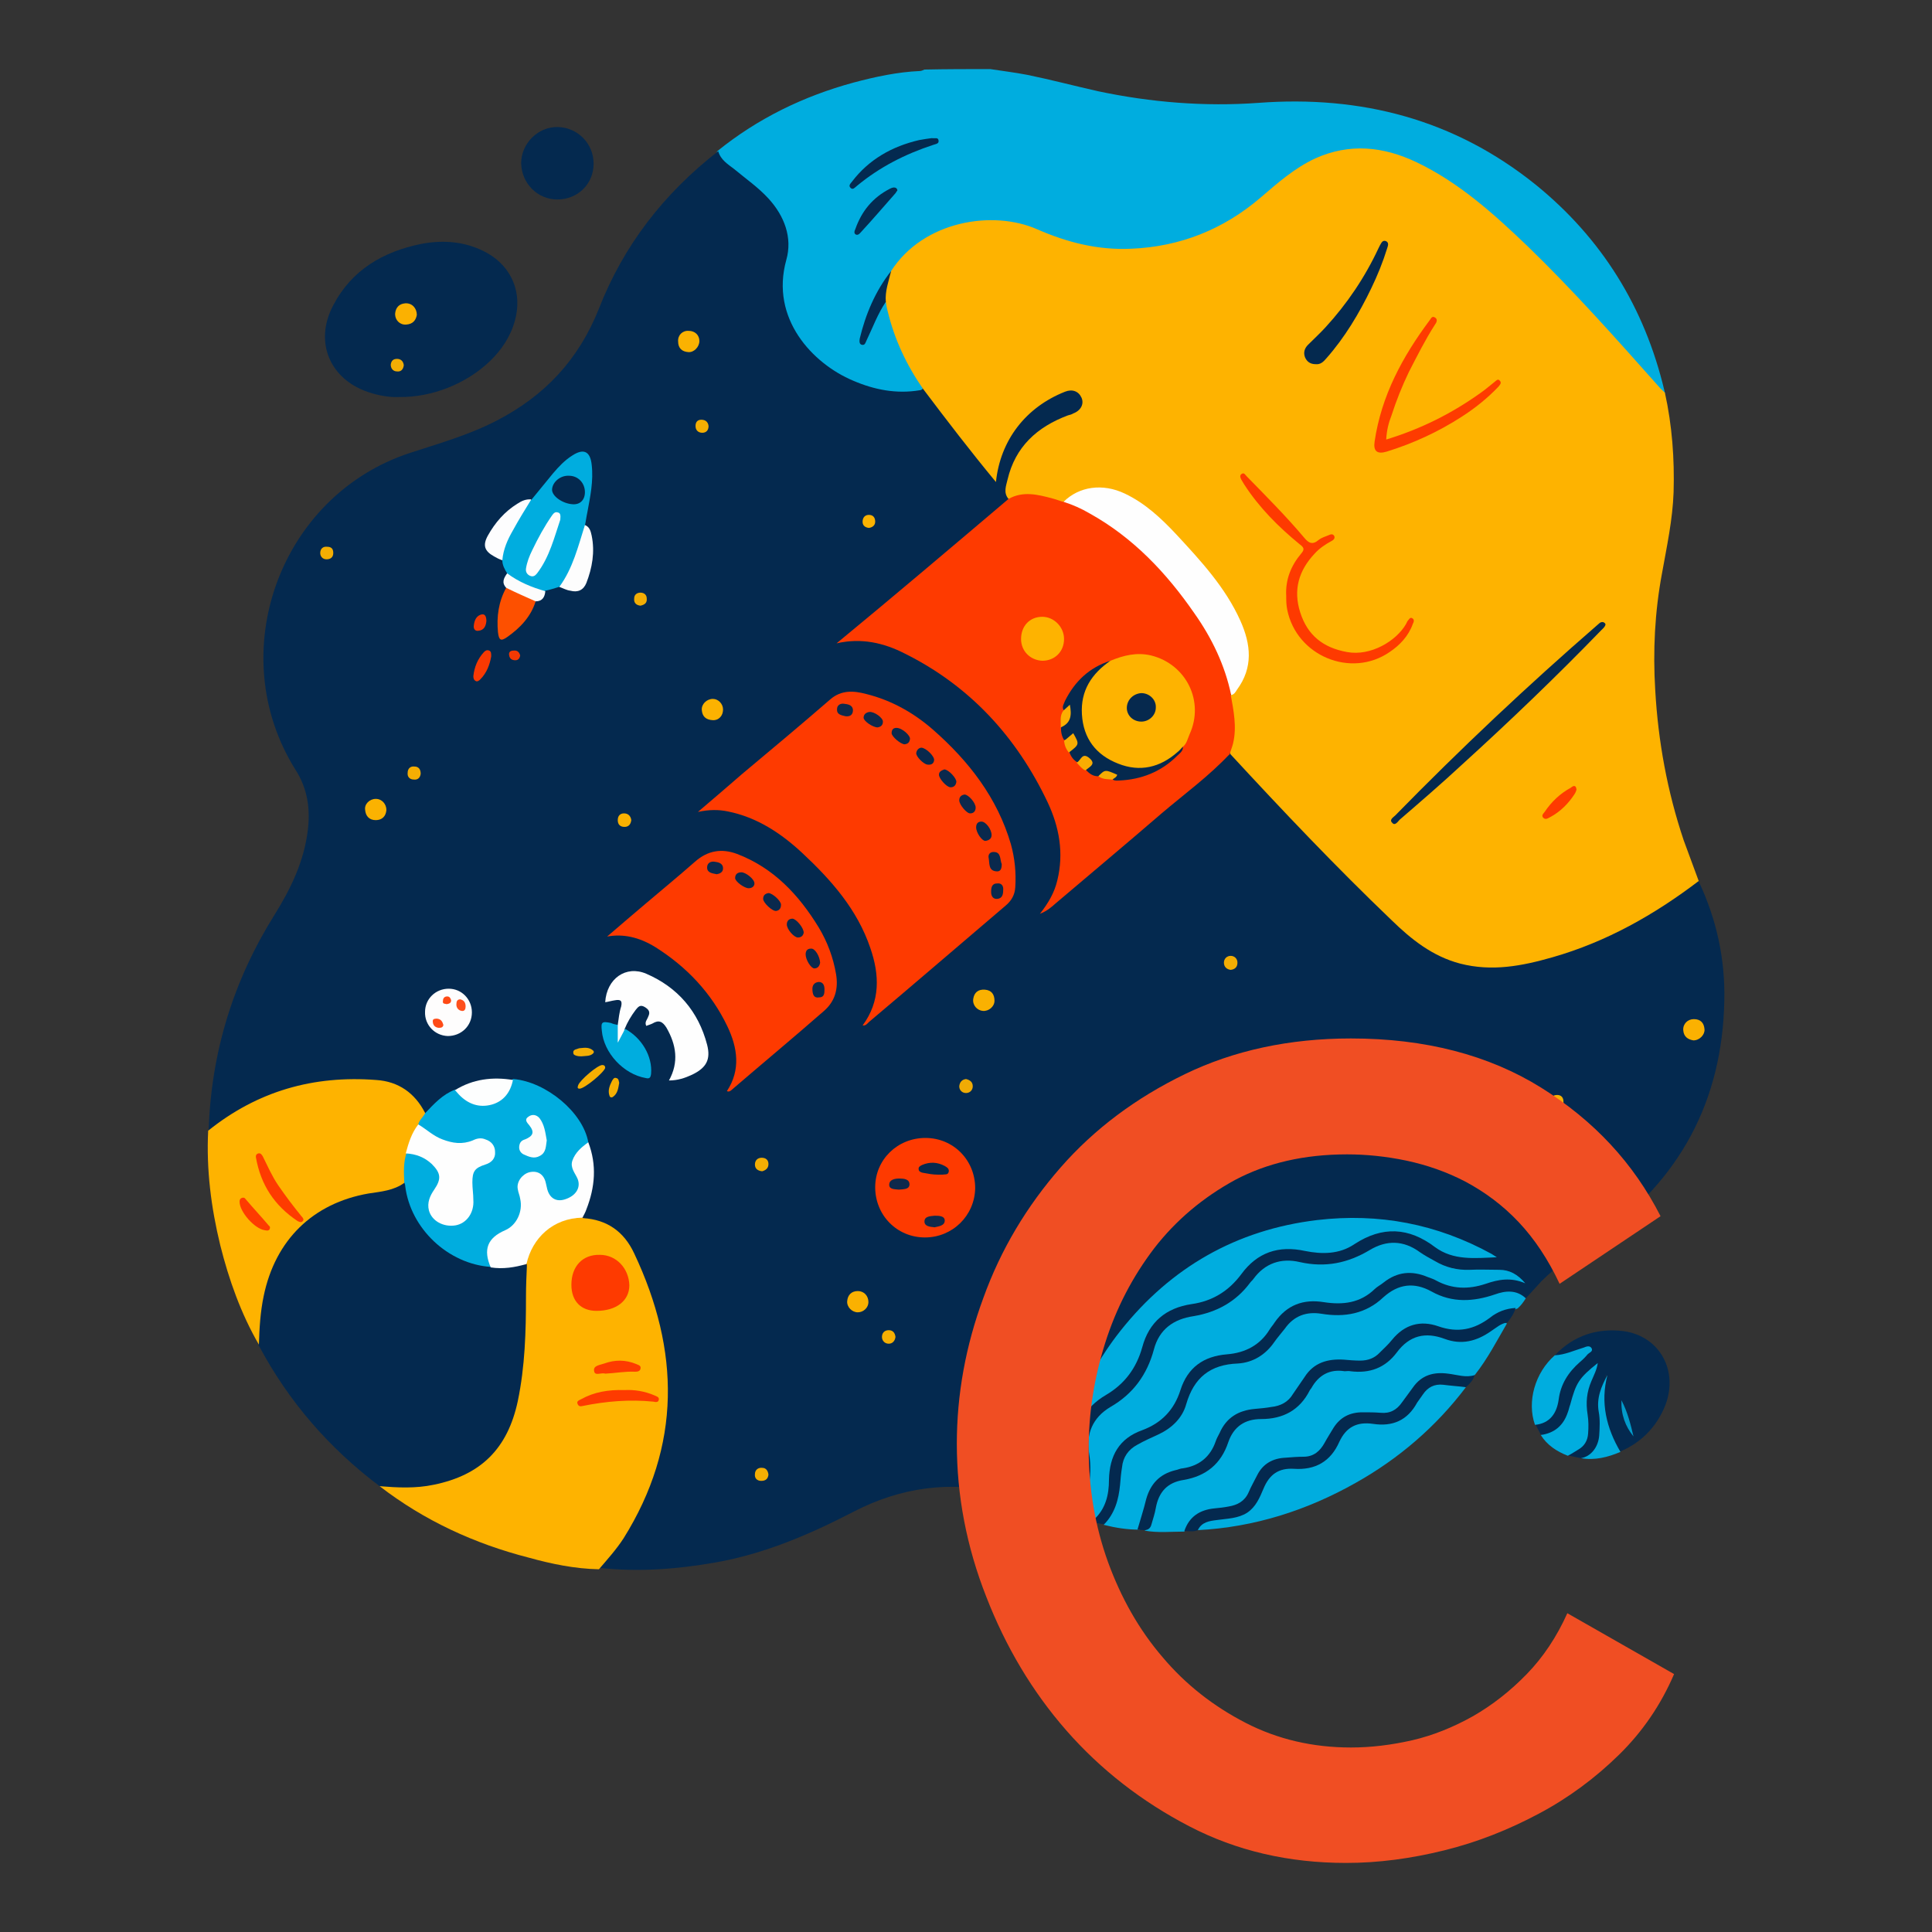
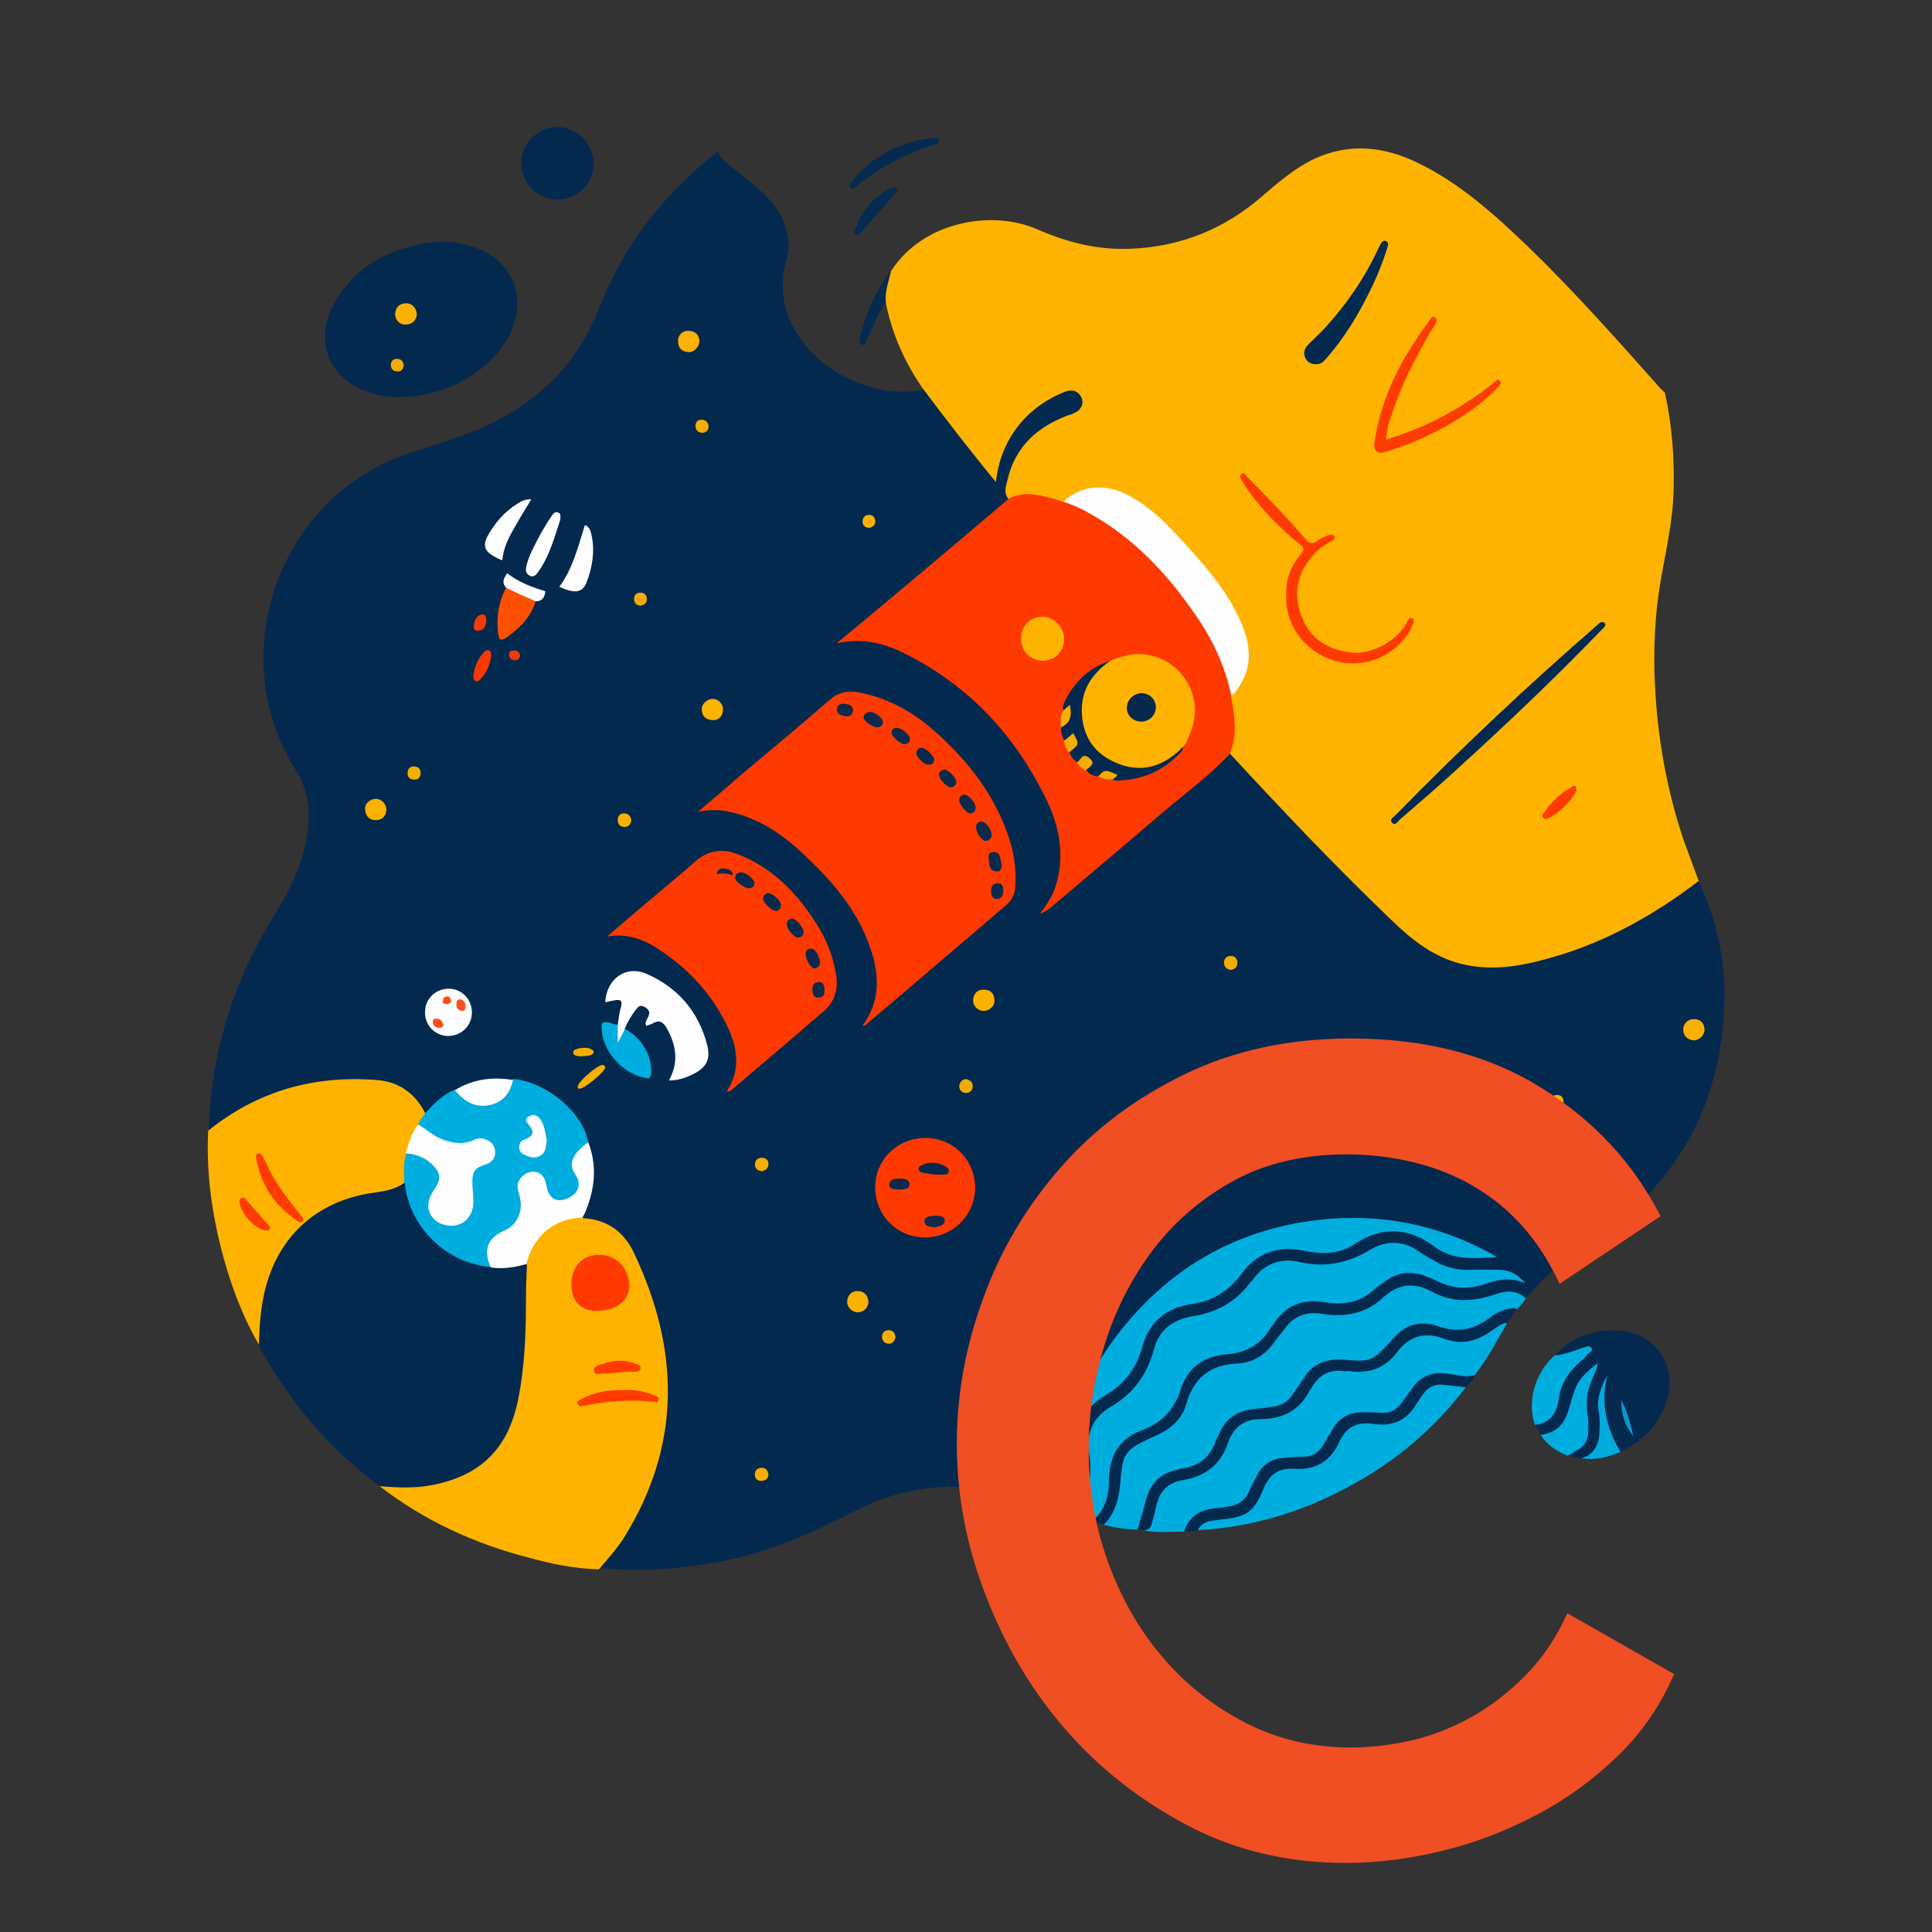
<svg xmlns="http://www.w3.org/2000/svg" version="1.1" id="Layer_1" x="0px" y="0px" viewBox="0 0 400 400" style="enable-background:new 0 0 400 400;" xml:space="preserve">
  <rect x="0" y="0" width="400" height="400" fill="#333333" stroke="none" />
  <style type="text/css">
	.st0{fill:#008CFF;}
	.st1{fill:#FFFFFF;}
	.st2{fill:#C5F0FF;}
	.st3{fill:#00ABDB;}
	.st4{fill:#10294C;}
	.st5{fill:#FCB713;}
	.st6{fill:#FEFEFE;}
	.st7{fill:#FDEBBE;}
	.st8{fill:#EF4E23;}
	.st9{fill:#FDFEFE;}
	.st10{fill:#102A4D;}
	.st11{fill:#102B4E;}
	.st12{fill:#FAB715;}
	.st13{fill:#F6B717;}
	.st14{fill:#FAFDFE;}
	.st15{fill:#FCFDFE;}
	.st16{fill:#FBFDFE;}
	.st17{fill:#F9B715;}
	.st18{fill:#FAFDFD;}
	.st19{fill:#F7B717;}
	.st20{fill:#F8B716;}
	.st21{fill:#F9FCFD;}
	.st22{fill:#FAB714;}
	.st23{fill:#F9FDFD;}
	.st24{fill:#FBB714;}
	.st25{fill:#FCB815;}
	.st26{fill:#EF5127;}
	.st27{fill:#FBB919;}
	.st28{fill:#1A3354;}
	.st29{fill:#162F51;}
	.st30{fill:#00ABDA;}
	.st31{fill:#EE4E23;}
	.st32{fill:#F8B514;}
	.st33{fill:#FAB614;}
	.st34{fill:#102A4E;}
	.st35{fill:#00A9D9;}
	.st36{fill:#00AADA;}
	.st37{fill:#132B4B;}
	.st38{fill:#FCB816;}
	.st39{fill:#EF5126;}
	.st40{fill:#04ADDC;}
	.st41{fill:#03ACDC;}
	.st42{fill:#EF5026;}
	.st43{fill:#FCB817;}
	.st44{fill:#F05322;}
	.st45{fill:#01ABDB;}
	.st46{fill:#01ABDA;}
	.st47{fill:#132C4E;}
	.st48{fill:#1A2B4A;}
	.st49{fill:#162A4B;}
	.st50{fill:#11294C;}
	.st51{fill:#162A4A;}
	.st52{fill:#152A4B;}
	.st53{fill:#1B2B4A;}
	.st54{fill:#13294B;}
	.st55{fill:#1A3253;}
	.st56{fill:#142C4F;}
	.st57{fill:#12294B;}
	.st58{fill:#102C4F;}
	.st59{fill:#EF5023;}
	.st60{fill:#F05223;}
	.st61{fill:#152C4B;}
	.st62{fill:#EF5123;}
	.st63{fill:#EE4D23;}
	.st64{fill:#ED4D23;}
	.st65{fill:#FEFDFC;}
	.st66{fill:#00A9D8;}
	.st67{fill:#00A7D7;}
	.st68{fill:#00AAD9;}
	.st69{fill:#00A8D7;}
	.st70{fill:#00A8D8;}
	.st71{fill:#EF4F23;}
	.st72{fill:#142B4B;}
	.st73{fill:#172D4A;}
	.st74{fill:#162D4A;}
	.st75{fill:#1F3048;}
	.st76{fill:#1B2F49;}
	.st77{fill:#122A4B;}
	.st78{fill:#11294B;}
	.st79{fill:#132A4B;}
	.st80{fill:#162C4A;}
	.st81{fill:#192E49;}
	.st82{fill:#182E4A;}
	.st83{fill:#1D3148;}
	.st84{fill:#029FCD;}
	.st85{fill:#FEFEFD;}
	.st86{fill:#FEFDFB;}
	.st87{fill:#FBB713;}
	.st88{fill:#FAB314;}
	.st89{fill:#F4F5F4;}
	.st90{fill:#F7F8F7;}
	.st91{fill:#EDEFF0;}
	.st92{fill:#FCB613;}
	.st93{fill:#EF4E24;}
	.st94{fill:#EE5123;}
	.st95{fill:#152B4B;}
	.st96{fill:#152C4A;}
	.st97{fill:#EF5122;}
	.st98{fill:#EF5022;}
	.st99{fill:#00ADDF;}
	.st100{fill:#04294F;}
	.st101{fill:#FEB300;}
	.st102{fill:#01ACDD;}
	.st103{fill:#042A50;}
	.st104{fill:#042B51;}
	.st105{fill:#FE3A00;}
	.st106{fill:#FEFDFD;}
	.st107{fill:#FD5000;}
	.st108{fill:#FDFDFD;}
	.st109{fill:#FDFDFE;}
	.st110{fill:#FCFCFC;}
	.st111{fill:#FBB201;}
	.st112{fill:#FCB201;}
	.st113{fill:#FBB101;}
	.st114{fill:#FAB101;}
	.st115{fill:#F93902;}
	.st116{fill:#F7AF02;}
	.st117{fill:#F73902;}
	.st118{fill:#F2AD04;}
	.st119{fill:#F0AB05;}
	.st120{fill:#F4AE03;}
	.st121{fill:#F6AF02;}
	.st122{fill:#F6AF03;}
	.st123{fill:#F5AE03;}
	.st124{fill:#F3AD04;}
	.st125{fill:#F33903;}
	.st126{fill:#05294E;}
	.st127{fill:#FE3B00;}
	.st128{fill:#019BCB;}
	.st129{fill:#F9AD02;}
	.st130{fill:#F8AC02;}
	.st131{fill:#FCAF01;}
	.st132{fill:#F6AC03;}
	.st133{fill:#0D294C;}
	.st134{fill:#0B294C;}
	.st135{fill:#0A294D;}
	.st136{fill:#09294D;}
	.st137{fill:#0F2A4B;}
	.st138{fill:#0B294D;}
	.st139{fill:#FCFDFD;}
	.st140{fill:#08294D;}
	.st141{fill:#0E294C;}
	.st142{fill:#FE501D;}
	.st143{fill:#FE4B17;}
	.st144{fill:#FE4A15;}
	.st145{fill:#06294E;}
	.st146{fill:#F04E23;}
	.st147{fill:#01A6D6;}
	.st148{fill:#FCB513;}
	.st149{fill:#01A5D5;}
	.st150{fill:#F6FBFD;}
	.st151{fill:#F4FBFD;}
	.st152{fill:#F1FAFC;}
	.st153{fill:#FDB813;}
	.st154{fill:#122A4D;}
	.st155{fill:#132A4C;}
	.st156{fill:#132C4D;}
	.st157{fill:#12294C;}
	.st158{fill:#162E4F;}
	.st159{fill:#F7B71B;}
	.st160{fill:#102A4C;}
	.st161{fill:#182D4A;}
	.st162{fill:#F05122;}
	.st163{fill:#102B4D;}
	.st164{fill:#112B4D;}
	.st165{fill:#122C4D;}
	.st166{fill:#F7FBFC;}
	.st167{fill:#F8FBFB;}
	.st168{fill:#103053;}
	.st169{fill:#0F2E51;}
	.st170{fill:#0F2F52;}
	.st171{fill:#0F2E52;}
	.st172{fill:#0F2F53;}
	.st173{fill:#F4B416;}
	.st174{fill:#F2FAFB;}
	.st175{fill:#F3FAFC;}
	.st176{fill:#E0F2F4;}
	.st177{fill:#142A4B;}
	.st178{fill:#FCB413;}
	.st179{fill:#FBB114;}
	.st180{fill:#E0AD30;}
	.st181{fill:#FCB714;}
	.st182{fill:#FCB814;}
	.st183{fill:#FEFEFC;}
	.st184{fill:#132B4E;}
	.st185{fill:#132B4D;}
	.st186{fill:#142D4E;}
	.st187{fill:#142D4F;}
	.st188{fill:#FAB613;}
	.st189{fill:#F9B614;}
	.st190{fill:#F9B514;}
	.st191{fill:#F7B414;}
	.st192{fill:#F6B414;}
	.st193{fill:#F5B315;}
	.st194{fill:#F4B315;}
	.st195{fill:#01A4D3;}
	.st196{fill:#F3B215;}
	.st197{fill:#EBAD17;}
	.st198{fill:#E0A61A;}
	.st199{fill:#1E2B49;}
	.st200{fill:#1C2B49;}
	.st201{fill:#172F51;}
	.st202{fill:#E94D24;}
	.st203{fill:#EC4D23;}
	.st204{fill:#FDFDFC;}
	.st205{fill:#112B4E;}
	.st206{fill:#183052;}
	.st207{fill:#162E50;}
	.st208{fill:#FF3A00;}
	.st209{fill:#06ADDC;}
	.st210{fill:#05ADDC;}
	.st211{fill:#1DB5DF;}
	.st212{fill:#17B3DE;}
	.st213{fill:#112A4C;}
	.st214{fill:#2E3955;}
	.st215{fill:#2D3955;}
	.st216{fill:#233452;}
	.st217{fill:#142C4E;}
	.st218{fill:#333C56;}
	.st219{fill:#1F3251;}
	.st220{fill:#162D4F;}
	.st221{fill:#192F4F;}
	.st222{fill:#1A2F50;}
	.st223{fill:#373E58;}
	.st224{fill:#3B4058;}
	.st225{fill:#223454;}
	.st226{fill:#122B4D;}
	.st227{fill:#EE4E24;}
	.st228{fill:#172E50;}
	.st229{fill:#1D395A;}
	.st230{fill:#173254;}
	.st231{fill:#1B3556;}
	.st232{fill:#224161;}
	.st233{fill:#152D4F;}
	.st234{fill:#1B3759;}
	.st235{fill:#264464;}
	.st236{fill:#122B4C;}
	.st237{fill:#152D4E;}
	.st238{fill:#EE4F25;}
	.st239{fill:#193051;}
	.st240{fill:#354557;}
	.st241{fill:#E35734;}
	.st242{fill:#E25431;}
	.st243{fill:#DD5735;}
	.st244{fill:#EB532B;}
	.st245{fill:#07ABD9;}
	.st246{fill:#0DA9D6;}
	.st247{fill:#0DA7D4;}
	.st248{fill:#12A5D0;}
	.st249{fill:#12A5D1;}
	.st250{fill:#EF5227;}
	.st251{fill:#EF5125;}
	.st252{fill:#F0562A;}
	.st253{fill:#EF4F24;}
	.st254{fill:#F05227;}
	.st255{fill:#EC6031;}
	.st256{fill:#ED572C;}
	.st257{fill:#F05429;}
	.st258{fill:#0DB0DD;}
	.st259{fill:#182F50;}
	.st260{fill:#172E4F;}
	.st261{fill:#1C3151;}
	.st262{fill:#122A4C;}
	.st263{fill:#E6552F;}
	.st264{fill:#DC5E3F;}
	.st265{fill:#17A4CF;}
	.st266{fill:#1CA8D1;}
	.st267{fill:#EF5025;}
	.st268{enable-background:new    ;}
	.st269{fill:none;stroke:#008CFF;stroke-width:3;stroke-miterlimit:10;}
	.st270{fill:#800080;}
	.st271{fill:#00A7D8;}
	.st272{fill:#FE3A01;}
	.st273{fill:#01ADDF;}
	.st274{fill:#FD3A01;}
	.st275{fill:#FEB402;}
	.st276{fill:#07294E;}
	.st277{fill:#072A4E;}
	.st278{fill:#F53903;}
	.st279{fill:#F93A02;}
	.st280{fill:#FEB505;}
	.st281{fill:#FEB504;}
	.st282{fill:#FEB403;}
	.st283{fill:#092C50;}
	.st284{fill:#0A2C51;}
	.st285{fill:#377192;}
	.st286{fill:#FDB300;}
	.st287{fill:#042A4F;}
	.st288{fill:#F73B04;}
	.st289{fill:#F83A03;}
	.st290{fill:#FB3A01;}
	.st291{fill:#0C2D4C;}
	.st292{fill:#042D53;}
</style>
  <g>
    <g>
-       <path class="st99" d="M205,14.3c2.6,0.4,5.1,0.7,7.7,1.2c4.9,1,9.8,2.3,14.7,3.4c10.9,2.3,22,3.2,33.1,2.4    c21.3-1.6,40.6,3.4,57.4,16.9c13.7,11.1,22.6,25.4,26.7,42.7c0,0.2,0.1,0.3,0.1,0.5c-0.8,0.3-1.1-0.4-1.5-0.8    c-9.5-10.8-19.2-21.4-29.6-31.3c-5.5-5.2-11.2-10.1-17.9-13.8c-4.1-2.3-8.4-3.9-13-4.2c-4.8-0.3-9.2,1.1-13.3,3.6    c-2.9,1.8-5.4,4-7.9,6.2c-6.5,5.8-14.2,9.2-22.7,10.5c-7.9,1.2-15.6,0.1-23-3.1c-5.4-2.4-10.9-2.9-16.6-1.6    c-6,1.4-10.9,4.4-14.4,9.6c-3.1,4.2-5.3,8.9-6.1,14.1c1.4-2.1,2.2-4.6,3.4-6.7c0.3-0.6,0.4-1.5,1.4-1.4c1,3.1,1.8,6.2,3,9.1    c1.1,2.5,2.4,4.8,3.8,7.2c0.3,0.6,0.8,1.1,0.7,1.8c-0.5,0.9-1.4,1-2.2,1c-9.1,0.3-16.6-2.9-22.6-9.7c-2.6-3-4-6.5-4.7-10.4    c-0.4-2.4,0.3-4.7,0.7-7.1c0.7-4.3,0-8.4-2.8-11.9c-1.5-1.9-3.3-3.6-5.3-5.1c-1.7-1.3-3.5-2.6-4.9-4.2c-0.5-0.5-1.2-1-0.7-1.9    c8.4-6.8,17.9-11.4,28.2-14.2c4.5-1.2,9.1-2.2,13.8-2.4c0.3,0,0.6-0.2,0.9-0.3C196.1,14.3,200.5,14.3,205,14.3z" />
      <path class="st100" d="M148.7,31.3c0.5,1.8,2,2.7,3.3,3.7c2.4,2,5,3.8,7.1,6.1c3.3,3.6,5,8.1,3.7,12.7c-3.4,12.2,5.5,21.5,13.8,25    c4.4,1.9,9,2.8,13.8,2c0.3,0,0.5-0.2,0.8-0.3c0.9,0,1.1,0.7,1.5,1.2c4.2,5.5,8.5,11,12.8,16.4c0.1,0.1,0.2,0.3,0.5,0.4    c0.5-3.3,1.5-6.5,3.5-9.2c2.8-3.8,6.4-6.6,10.7-8.5c1.9-0.8,3.6-0.2,4.2,1.5c0.6,1.5-0.2,3-2.1,3.7c-3.5,1.4-7,2.8-9.4,5.9    c-2.7,3.3-4.5,6.9-3.8,11.4c-1,1.7-2.7,2.6-4.1,3.8c-9.6,8.1-19.1,16.2-28.7,24.4c-0.6,0.5-1.1,0.9-1.7,1.4    c4.6-0.8,8.9,0.4,13,2.2c5.4,2.4,10,5.8,14.2,9.9c4.9,4.7,9.4,9.8,12.8,15.6c2.9,4.9,5.1,10.2,5.4,16c0.3,4.4-0.8,8.4-3.2,11.8    c3.1-2.8,6.6-5.7,10-8.5c8.1-6.8,16.1-13.7,24.2-20.5c1.3-1.1,2.3-2.5,3.9-3.3c0.9,0.4,1.5,1.2,2.2,1.9c3,3.3,6,6.5,9,9.7    c6.8,7.3,13.9,14.1,20.9,21.2c1.8,1.8,3.8,3.5,5.7,5.1c4.6,3.9,10.1,5.8,16.1,6.1c3.2,0.2,6.3-0.6,9.4-1.3    c11.5-2.8,21.8-8.1,31.2-15.1c0.7-0.5,1.2-1.4,2.3-1.2c3.7,7.8,5.5,16.1,5.3,24.7c-0.4,20.7-9.2,37.1-26.1,49    c-4,2.8-8.2,5.5-11.7,9c-1.1,1.2-2.2,2.4-3.3,3.6c-0.1,0-0.1,0-0.2,0c-2.7-1.5-5.4-0.7-8,0.1c-3.6,1.2-7,1-10.4-0.7    c-1-0.5-2.1-0.8-3.2-1.3c-2.2-0.9-4.1-0.5-5.9,0.8c-0.7,0.5-1.5,1-2.2,1.6c-3.4,3-7.5,3.6-11.8,3c-3.5-0.6-6.3,0.3-8.2,3.4    c-0.5,0.8-1.2,1.5-1.8,2.3c-2,2.7-4.7,4.2-8,4.7c-1.2,0.2-2.5,0.4-3.7,0.6c-2.3,0.4-3.7,1.8-4.8,3.7c-0.6,1.1-1.1,2.3-1.5,3.4    c-1.3,3.5-3.8,5.9-7.1,7.3c-0.3,0.1-0.5,0.2-0.8,0.3c-4,1.4-5.8,4.2-5.8,8.4c0,2.6-0.4,5.2-1.9,7.5c-0.5,0.7-1,1.4-1.9,1.7    c-0.8-0.1-1.6-0.3-2.4-0.4c-0.9-0.4-0.4-1-0.1-1.3c2.5-2.4,2.9-5.4,3-8.6c0.1-4.9,2.6-8.2,7-9.9c3.8-1.5,6.4-3.8,7.6-7.7    c0.2-0.6,0.5-1.3,0.8-1.9c1.5-3,3.8-5.1,7.2-5.7c1.6-0.3,3.1-0.5,4.7-0.9c2-0.4,3.6-1.4,4.8-3c0.9-1.1,1.7-2.2,2.6-3.4    c2.5-3.3,5.9-4.6,9.9-3.9c4,0.6,7.7,0.2,10.8-2.7c0.8-0.7,1.7-1.3,2.6-1.9c2.4-1.4,4.9-1.7,7.5-0.9c1,0.3,2.1,0.7,3,1.2    c3,1.6,6,1.7,9.2,0.7c2.4-0.7,4.9-1.5,7.4-0.8c-1.5-1.2-3.3-1.5-5.1-1.4c-0.3,0-0.6,0-0.9,0c-5.4,0.5-10.4-0.6-14.8-3.9    c-3.1-2.3-6.3-2.1-9.7-0.3c-3.3,1.8-6.8,3.6-10.8,3.1c-2.3-0.3-4.6-0.7-6.9-0.7c-1.8,0-3.3,0.6-4.6,1.9c-0.9,0.9-1.9,1.8-2.7,2.8    c-2.6,3.5-6.1,5.7-10.3,6.3c-5.1,0.8-8.3,3.3-9.6,8.5c-1,4.2-3.7,7.4-7.4,9.7c-0.5,0.3-0.9,0.7-1.4,1c-3.7,2.3-4.7,5.8-4,9.9    c0.7,4.3-0.3,8.1-2.5,11.7c-0.3,0.4-0.6,0.8-1.1,1c-0.8,0-1.6-0.3-2.3-0.7c-0.3-0.7,0.2-1.2,0.5-1.7c1.8-3.2,2.9-6.5,2.1-10.3    c-0.3-1.4-0.1-2.8,0-4.2c0.3-3.1,1.8-5.7,4.3-7.4c7.3-5.1,7.3-5.8,9.9-13c1.2-3.4,3.7-5.7,7.2-6.7c1.3-0.4,2.5-0.8,3.8-1    c3.4-0.6,6.1-2.4,8.2-5c0.5-0.6,1-1.2,1.5-1.8c3.2-3.9,7.4-4.9,12.1-4c4.2,0.8,8.1,0.5,11.8-1.9c4.9-3.2,9.6-2.7,14.5,0.4    c5,3.2,5.1,3,12.5,3c-7.3-4.1-15.3-6.5-23.7-7.2c-10.1-0.8-19.9,0.5-29.1,4.8c-20.3,9.4-32.3,25.1-35.7,47.3    c-0.4,2.2-0.5,4.5-0.6,6.8c0,0.6,0,1.2-0.4,1.6c-3.9-1-7.4-3-11.4-4c-10.8-2.6-21.2-1.2-31,3.9c-9.1,4.7-18.4,8.7-28.6,10.5    c-8,1.4-16,2-24.1,1.1c-0.3-0.6,0.1-1,0.5-1.3c7.3-7.9,11.3-17.4,12.7-27.9c1.8-13.1-0.7-25.4-6.9-37c-1.7-3.2-4.4-5.1-8-5.8    c-0.6-0.1-1.4,0-1.7-0.9c0-0.5,0.2-1,0.4-1.5c1.8-4.4,1.9-9,0.6-13.5c-2.7-7.4-8-11.8-15.7-13.1c-3.9-0.2-7.8,0.1-11.3,2.1    c-2,0.9-3.7,2.2-5.2,3.8c-0.4,0.4-0.7,1.1-1.5,1c-1.1-0.8-1.6-2.2-2.6-3.1c-2-2.1-4.5-3.1-7.3-3.3c-9.7-0.7-19,0.9-27.6,5.7    c-1.8,1-3.6,2.2-5.3,3.4c-0.6,0.4-1.1,1-1.9,0.9c0.5-16.2,5.1-31.1,13.7-44.8c3.3-5.3,6-10.9,6.8-17.2c0.6-4.5,0-8.8-2.5-12.7    c-15.1-24-3.4-56.7,23.6-65.6c6.1-2,12.2-3.7,18-6.7c9.9-5.1,17-12.6,21.2-23.2C129.1,50.8,137.5,40,148.7,31.3z" />
      <path class="st101" d="M208.8,103.3c-1.1-1.3-0.5-2.7-0.2-4c1.6-6.8,6.1-10.9,12.5-13.3c0.4-0.1,0.8-0.2,1.1-0.4    c1.6-0.6,2.3-2,1.7-3.3c-0.6-1.3-1.9-1.8-3.4-1.2c-8.1,3.2-13.4,10-14.3,18.7c-5.3-6.4-10.2-12.8-15.1-19.3    c-3.4-4.9-5.9-10.2-7.3-16c-0.2-0.7-0.3-1.3-0.4-2c-0.9-1.6-0.4-3.1,0.2-4.6c0.3-0.6,0.6-1.2,0.9-1.8c6.7-10.4,21.1-12.7,30.3-8.6    c6.2,2.7,12.5,4.3,19.3,4c10.2-0.4,19.2-4,26.9-10.6c3.5-3,7-6.1,11.3-8.1c7.1-3.2,14.1-2.5,21,0.8c8.8,4.2,16,10.7,23,17.4    c9.5,9.2,18.3,19.1,27.1,29c0.4,0.5,0.9,0.9,1.3,1.3c1.5,6.8,2,13.7,1.8,20.6c-0.2,5.7-1.4,11.2-2.4,16.8    c-1.5,8-1.9,16.1-1.4,24.2c0.6,10.6,2.5,21,5.9,31.1c1,2.8,2.1,5.6,3.1,8.4c-9.2,7-19.1,12.6-30.3,15.8c-6.3,1.8-12.5,3-19.1,1.3    c-5.7-1.5-10.1-5-14.2-9c-11.5-11-22.5-22.6-33.3-34.3c-0.2-0.3-0.2-0.6-0.1-1c1.2-3.3,0.6-6.6,0.1-9.9c-0.1-0.4-0.2-0.8-0.1-1.2    c0.4-1,1.3-1.7,1.9-2.6c2.8-4.6,1.8-9.2-0.3-13.7c-1.9-4.1-4.6-7.7-7.6-11.1c-3.8-4.4-7.6-8.7-12.3-12.2c-1.6-1.1-3.2-2.1-5.1-2.7    c-3.6-1.2-6.8-0.7-9.8,1.5c-0.4,0.3-0.7,0.6-1.2,0.7c-1.4-0.1-2.7-0.6-4.1-1c-2.1-0.5-4.1-0.7-6.1,0    C209.6,103.4,209.2,103.5,208.8,103.3z" />
      <path class="st100" d="M78.6,307.7c-10.5-7.9-18.9-17.6-25-29.1c-0.9-1.8-0.2-3.7-0.1-5.5c0.4-5.5,2-10.6,5-15.2    c3.8-5.7,9.2-9.3,16-10.7c3-0.6,6.2-0.9,9-2.3c0.9,0.2,0.7,0.9,0.8,1.5c1.5,8.7,8.7,15.2,17.6,15.9c2.3,0.3,4.6-0.6,6.9-0.4    c0.7,0.4,0.5,1.1,0.5,1.7c-0.1,6,0.2,11.9-0.4,17.9c-0.4,4.7-1,9.4-2.8,13.8c-3.1,7.9-9.2,11.8-17.3,13    C85.4,308.5,82,308.9,78.6,307.7z" />
      <path class="st101" d="M78.6,307.7c3.7,0.3,7.4,0.5,11.2-0.3c9.8-2,15.3-7.5,17.4-17.3c1.5-7.2,1.7-14.4,1.7-21.7    c0-2.2,0.1-4.4,0.2-6.6c-0.2-0.2-0.2-0.5-0.2-0.8c0.7-4.5,6.1-9.1,10.7-9.1c0.4,0,0.8,0,1.1,0.3c5,0.3,8.5,2.8,10.6,7.3    c9.5,20.1,9.8,39.8-2.2,59c-1.5,2.3-3.3,4.3-5.1,6.4c-5-0.1-9.8-1.1-14.5-2.4C98.2,319.6,87.8,314.8,78.6,307.7z" />
      <path class="st101" d="M83.7,244.9c-2.2,1.6-4.8,1.8-7.4,2.2c-11.5,2-19.3,9.6-21.7,21.2c-0.7,3.3-0.9,6.7-1,10.1    c-3.7-6.4-6.2-13.4-8-20.6c-1.9-7.8-2.9-15.7-2.5-23.7c10.2-8.2,21.8-11.5,34.8-10.5c4.6,0.3,8,2.7,10.1,6.8    c0.2,1.1-0.9,1.7-1.1,2.6c-1.2,1.8-1.9,3.8-2.3,5.9c-0.3,1.4-0.5,2.8-0.5,4.2C84.1,243.8,84.1,244.4,83.7,244.9z" />
      <path class="st100" d="M82.6,82.2c-1.9,0.1-4.2-0.3-6.3-1c-8.1-2.7-11.3-10.5-7.3-18c3.8-7.3,10.3-11.1,18.2-12.7    c4.7-0.9,9.4-0.5,13.7,1.9c5.1,2.9,7.3,8.3,5.7,14c-0.9,3.3-2.8,6.1-5.2,8.4C96.6,79.4,89.5,82.3,82.6,82.2z" />
      <path class="st99" d="M228.5,315.7c2.3-2.3,3.1-5.2,3.4-8.3c0.1-1.2,0.2-2.4,0.4-3.6c0.2-2.1,1.3-3.7,3.2-4.7    c1.4-0.8,2.8-1.4,4.3-2.1c2.8-1.3,5-3.4,5.8-6.3c1.6-5.5,5-8.2,10.7-8.4c3.1-0.2,5.7-1.8,7.5-4.4c0.7-1,1.5-1.9,2.2-2.8    c1.9-2.7,4.5-3.6,7.6-3.1c4.8,0.8,9.2,0,12.8-3.4c3.1-2.8,6.4-3.2,10-1.2c4.3,2.4,8.7,2.1,13.1,0.6c2.2-0.8,4.5-1,6.4,0.8    c-0.5,0.8-1,1.5-1.7,2.1c-3,1-5.6,2.7-8.3,4.2c-1.6,0.9-3.2,1.1-4.9,0.7c-1.4-0.4-2.9-0.7-4.3-1c-2.6-0.5-4.8,0.1-6.7,2    c-0.8,0.8-1.7,1.5-2.4,2.4c-2.2,2.8-5.1,3.3-8.4,2.8c-3.7-0.5-6.8,0.4-8.6,3.8c-2.3,4.3-5.7,6.2-10.4,6.3c-3.3,0-5.8,1.8-6.9,4.9    c-1.6,4.6-4.6,7-9.3,7.8c-3.1,0.5-5,2.7-5.8,5.8c-0.3,1.3-0.6,2.5-1,3.8c-0.2,0.9-0.5,1.8-1.3,2.3    C233.3,316.7,230.9,316.3,228.5,315.7z" />
      <path class="st99" d="M222.4,314.4c2.8-4.1,3.9-8.4,3.1-13.4c-0.7-4.1,0.7-7.5,4.4-9.7c4.7-2.7,7.6-6.7,9-11.9    c1.1-4.2,4.1-6.3,8.2-6.9c4.8-0.8,8.8-3,11.7-6.9c0.2-0.3,0.5-0.5,0.7-0.8c2.4-3.3,5.8-4.4,9.6-3.5c5.3,1.2,10,0.2,14.5-2.5    c3.5-2.1,7-2,10.3,0.4c1,0.7,2.1,1.3,3.2,1.9c2.2,1.3,4.6,1.9,7.2,1.8c2-0.1,4.1,0,6.1,0c2.1,0,3.8,0.9,5.4,2.8    c-3-1.3-5.6-0.8-8.2,0.1c-3.6,1.2-7,1.1-10.3-0.7c-0.5-0.3-1.2-0.5-1.7-0.7c-3.3-1.4-6.3-1.1-9.1,1.1c-0.6,0.5-1.4,0.9-1.9,1.4    c-3,2.9-6.6,3.3-10.5,2.7c-4.3-0.7-7.7,0.6-10.2,4.2c-0.3,0.5-0.7,0.9-1,1.4c-2,3.3-5.1,4.9-8.9,5.2c-4.8,0.4-8.1,2.7-9.6,7.4    c-1.3,4.1-3.9,6.8-7.9,8.3c-4.8,1.7-6.8,5.3-6.9,10.3c0,3.1-0.7,6-3.1,8.2c-0.3,0.3-0.6,0.6-0.3,1    C224.9,315.1,223.6,314.9,222.4,314.4z" />
      <path class="st99" d="M245.2,317.1c-2.7,0-5.5,0.3-8.2-0.2c0.8-0.7,1.3-1.7,1.5-2.8c0.1-0.3,0.2-0.5,0.2-0.8    c0.7-4.3,3-6.9,7.5-7.6c3.7-0.6,6.2-2.8,7.5-6.4c1.2-3.7,3.6-5.9,7.8-5.8c0.8,0,1.7-0.2,2.5-0.3c2.2-0.3,4.1-1.3,5.4-3.2    c0.7-0.9,1.3-1.9,1.9-2.8c1.7-2.5,3.9-3.9,7-3.5c0.9,0.1,1.8,0,2.7,0.1c2.7,0.1,5-0.7,6.8-2.8c0.8-0.9,1.8-1.8,2.6-2.7    c1.8-1.9,4-2.5,6.5-1.8c0.5,0.1,1.1,0.2,1.7,0.4c3.8,1.3,7.1,0.5,10.3-1.8c0.9-0.6,1.7-1.8,3.1-1.1c-2.1,3.6-4,7.3-6.6,10.6    c-0.6,0.8-1.5,0.8-2.3,0.6c-1.2-0.2-2.5-0.3-3.7-0.5c-2.5-0.3-4.7,0.5-6.3,2.6c-0.9,1.1-1.6,2.3-2.5,3.4c-1.1,1.4-2.4,2.2-4.2,2.1    c-1.1-0.1-2.3,0-3.4,0c-3.1-0.1-5.3,1.2-6.9,3.8c-0.1,0.1-0.1,0.2-0.2,0.3c-1.7,4.2-4.9,5.7-9.3,5.5c-2.7-0.2-4.8,1.1-6,3.6    c-0.5,1-1.1,2-1.5,3c-1,2.2-2.7,3.2-5,3.5c-0.8,0.1-1.6,0.3-2.4,0.3c-2.4,0.2-4.5,1.2-5.7,3.4    C245.8,316.5,245.5,316.8,245.2,317.1z" />
      <path class="st99" d="M219,313.3c0.2-14,4.2-26.7,13-37.8c10.4-13.1,24-20.9,40.7-22.9c12.8-1.5,24.8,0.8,36.1,7    c0.3,0.2,0.6,0.4,1.1,0.7c-4.6,0.2-9,0.7-12.8-2.1c-5.4-4.1-10.9-4.4-16.7-0.6c-3.1,2.1-6.7,2.1-10.2,1.4    c-5.5-1.2-9.9,0.3-13.2,4.8c-2.6,3.5-6,5.6-10.3,6.2c-5.3,0.8-8.8,3.7-10.2,8.9c-1.2,4.3-3.6,7.6-7.5,9.9c-4.6,2.7-6.8,6.8-6,12.2    c0.7,4.7-0.6,8.7-3.1,12.6C219.6,313.7,219.3,313.6,219,313.3z" />
      <path class="st100" d="M321.9,280.6c3.9-4.1,8.8-5.7,14.3-5c7.6,1.1,11.5,8.5,8.4,15.8c-1.8,4.2-4.9,7.3-9.1,9.1    c-0.7-0.2-0.9-0.7-1.2-1.3c-2.2-4.4-3.3-8.9-1.8-13.8c0.1-0.2,0.2-0.4,0-0.6c0-0.2-0.3,0-0.1,0c0.1,0,0.1,0,0.1,0.1    c0,0.2,0,0.4,0,0.5c-1.6,3.4-0.9,6.9-0.9,10.4c0,1.5-0.3,2.8-0.9,4.1c-0.7,1.4-1.7,2.3-3.4,2c-0.9-0.2-1.8-0.4-2.8-0.6    c0.2-0.9,0.9-1.1,1.5-1.5c1.6-0.9,2.3-2.3,2.2-4.1c0-1.2,0-2.4-0.2-3.6c-0.4-2.8-0.1-4.5,1.9-8.8c-2.3,1.9-4,4.2-4.4,7.3    c-0.3,2.1-1.1,4.1-2.9,5.4c-1.1,0.8-2.1,1.6-3.6,1c-0.4-0.7-0.7-1.4-1.1-2.1c0.2-0.3,0.4-0.5,0.8-0.6c2.1-0.4,3.2-2,3.5-3.9    c0.6-4,2.6-7,5.6-9.5c0.4-0.3,0.8-0.7,1-1.1c0.1-0.1,0.1-0.2,0-0.5c-1.5,0.4-3,1.1-4.6,1.4C323.4,280.9,322.6,281.3,321.9,280.6z" />
      <path class="st99" d="M303.5,287.2c-6.2,8.2-13.9,14.8-22.8,19.8c-10.1,5.7-21,9.2-32.7,9.8c-0.2-1.4,0.9-1.7,1.8-2    c1.4-0.6,3-0.6,4.5-0.8c3-0.4,5.2-1.8,6.4-4.7c0.1-0.3,0.3-0.6,0.4-0.9c1.3-3.4,3.6-5,7.4-4.7c3.9,0.3,6.6-1.7,8.3-5.1    c1-2,2.3-3.8,4.8-4.2c0.8-0.1,1.6-0.1,2.4,0c3.7,0.5,6.8-0.4,8.7-3.8c0.3-0.5,0.6-1,1-1.4C295.9,286.1,300.1,285.3,303.5,287.2z" />
      <path class="st100" d="M312.1,273.8c-1.4,0.2-2.3,1.1-3.4,1.8c-3,2.1-6.1,2.9-9.6,1.6c-4-1.5-7.3-0.7-9.9,2.8    c-2.4,3.2-5.6,4.4-9.6,3.9c-0.4-0.1-0.8,0-1.2,0c-3.1-0.5-5.4,0.8-6.9,3.5c-0.1,0.1-0.2,0.3-0.3,0.4c-2.1,4.2-5.6,6-10.1,6    c-3.4,0-5.7,1.6-6.8,4.8c-1.5,4.5-4.6,7-9.2,7.8c-3.4,0.5-5.2,2.5-5.8,5.8c-0.2,1.2-0.6,2.3-0.9,3.4c-0.2,0.8-0.7,1.2-1.5,1.2    c-0.5,0-0.9-0.1-1.4-0.1c0.6-2.1,1.3-4.2,1.8-6.3c0.9-3.2,2.8-5.2,6-6c0.6-0.1,1.1-0.4,1.6-0.4c3.4-0.5,5.7-2.4,6.8-5.6    c0.2-0.6,0.5-1.1,0.8-1.7c1.4-3.2,3.9-4.7,7.3-5c1.1-0.1,2.3-0.2,3.4-0.4c1.9-0.2,3.5-1,4.5-2.7c0.8-1.2,1.6-2.3,2.4-3.5    c1.9-3,4.8-3.8,8.1-3.6c1.1,0.1,2.3,0.2,3.4,0.2c1.6,0,3-0.5,4.1-1.7c0.8-0.8,1.7-1.6,2.5-2.6c2.6-3.2,5.9-4.1,9.6-2.8    c4,1.4,7.4,0.7,10.7-1.8c1.5-1.2,3.3-1.9,5.3-2C313.5,271.9,312.8,272.9,312.1,273.8z" />
      <path class="st100" d="M303.5,287.2c-1.6-0.2-3.2-0.3-4.7-0.5c-1.8-0.2-3.2,0.5-4.2,2c-0.4,0.6-0.8,1.1-1.2,1.7    c-2,3.7-5.1,5-9.1,4.4c-3.4-0.5-5.6,0.7-7,3.7c-1.8,4.1-5,5.9-9.4,5.6c-3.2-0.2-5.1,1.2-6.3,4.1c-0.8,1.9-1.6,3.8-3.4,5    c-1.9,1.2-4.1,1.2-6.2,1.5c-1.6,0.2-3.2,0.4-4,2.1c-0.9,0.4-1.8,0.2-2.8,0.2c1-3,3.2-4.4,6.2-4.7c1-0.1,2-0.2,3-0.4    c1.8-0.3,3.3-1.1,4.1-2.9c0.5-1.2,1.2-2.4,1.8-3.6c1.2-2.4,3.3-3.5,5.9-3.6c1.2-0.1,2.5-0.2,3.7-0.2c2.1,0,3.4-1.2,4.3-2.8    c0.6-1.1,1.3-2.2,1.9-3.2c1.4-2.2,3.4-3.2,6-3.2c1.2,0,2.5,0,3.7,0.1c2,0.2,3.4-0.6,4.5-2.2c0.7-1,1.5-2,2.2-3    c1.8-2.6,4.3-3.3,7.3-2.9c1.8,0.2,3.7,0.9,5.5,0.3C305.1,285.6,304.4,286.4,303.5,287.2z" />
      <path class="st100" d="M122.9,33.9c0,4.2-3.3,7.4-7.5,7.4c-4.1,0-7.4-3.3-7.5-7.5c0-4.1,3.5-7.6,7.6-7.5    C119.6,26.4,122.9,29.7,122.9,33.9z" />
      <path class="st99" d="M321.9,280.6c2.1-0.1,4-1,6-1.6c0.5-0.2,1.2-0.5,1.6,0.1c0.4,0.7-0.4,0.9-0.8,1.3c-0.5,0.6-1,1.1-1.6,1.6    c-2.4,2.1-4,4.6-4.4,7.8c-0.4,2.8-1.8,4.9-4.9,5.2C316.1,290.2,317.8,284.2,321.9,280.6z" />
      <path class="st99" d="M319,297.1c2.9-0.4,4.7-2,5.6-4.7c0.2-0.5,0.3-1.1,0.5-1.6c1.2-4.5,1.8-5.5,5.7-8.6    c-0.2,1.4-0.8,2.5-1.3,3.7c-1,2.3-1.2,4.5-0.8,7c0.2,1.3,0.2,2.6,0.1,3.9c-0.1,1.5-0.8,2.6-2,3.3c-0.7,0.4-1.4,0.9-2.2,1.3    C322.3,300.5,320.3,299.2,319,297.1z" />
      <path class="st102" d="M327.3,301.9c2-0.3,3.6-2.2,3.8-4.7c0.1-1.6,0.2-3.3-0.1-4.9c-0.5-2.8,0.5-5.2,1.8-7.6    c-1.5,5.7-0.2,11,2.7,15.9C332.9,301.7,330.2,302.4,327.3,301.9z" />
      <path class="st103" d="M192.9,28.6c0.6,0.1,1.3-0.2,1.4,0.4c0.2,0.8-0.6,0.8-1.1,1c-5.8,1.9-11.1,4.6-15.8,8.5    c-0.4,0.3-0.8,0.9-1.3,0.4c-0.5-0.5,0-0.9,0.3-1.3c3.5-4.6,8.3-7.3,13.9-8.6C191.3,28.8,192.2,28.7,192.9,28.6z" />
      <path class="st103" d="M184.5,56.1c-0.5,2.1-1.3,4.2-1.1,6.4c-1.7,2.5-2.7,5.3-4,8c-0.2,0.4-0.3,1-0.9,0.9    c-0.6-0.1-0.6-0.7-0.5-1.3C179.2,65.1,181.2,60.3,184.5,56.1z" />
      <path class="st104" d="M185.8,39.4c-0.1,0.2-0.3,0.4-0.4,0.6c-2.3,2.6-4.6,5.3-7,7.9c-0.3,0.3-0.6,0.8-1.1,0.7    c-0.6-0.2-0.4-0.8-0.2-1.2c1.3-3.7,3.6-6.5,7.1-8.3C185.1,38.6,185.7,38.8,185.8,39.4z" />
      <path class="st105" d="M208.8,103.3c3-1.7,6.1-0.9,9.1-0.1c0.8,0.2,1.5,0.5,2.2,0.7c1-0.4,1.9,0.3,2.7,0.6c5,2.2,9.4,5.3,13.4,8.9    c6,5.6,11.1,11.9,14.9,19.3c1.5,2.9,2.7,5.9,3.6,9c0.2,0.7,0.5,1.4,0.1,2.1c0.6,3.3,1.3,6.7,0.5,10.1c-0.2,0.8-0.5,1.5-0.7,2.2    c-4.3,4.6-9.4,8.3-14.1,12.3c-7.3,6.3-14.6,12.4-21.9,18.6c-0.9,0.8-1.8,1.6-3.3,2.2c1.8-2.3,3-4.4,3.6-6.9    c1.4-5.7,0.4-11.1-2-16.2c-6.4-13.5-16.1-24.1-29.6-30.8c-4.3-2.2-9-3.3-14.1-2.1C185.1,123.4,197,113.3,208.8,103.3z" />
      <path class="st105" d="M178.6,212.3c3.7-5,3.5-10.5,1.6-16c-2.7-8-8.1-14.1-14.1-19.7c-4.4-4.1-9.4-7.4-15.4-8.6    c-1.9-0.4-3.9-0.4-6.2,0.1c3.3-2.8,6.2-5.3,9.2-7.9c6.1-5.1,12.2-10.2,18.2-15.4c2.3-2,4.9-1.8,7.5-1.1c5.2,1.3,9.8,3.9,13.8,7.4    c7.4,6.5,13.3,14.1,16.1,23.7c0.8,2.9,1.1,5.9,0.9,8.9c-0.1,1.6-0.8,2.8-2,3.8c-9.4,8-18.8,16.1-28.3,24.1    C179.5,212,179.2,212.4,178.6,212.3z" />
      <path class="st105" d="M150.5,225.9c2.9-4.4,2.2-9,0.1-13.4c-3.3-6.9-8.4-12.3-14.9-16.4c-3.4-2.1-6.7-2.8-10-2.2    c2.9-2.5,5.6-4.8,8.2-7c3.3-2.8,6.7-5.6,10-8.5c2.6-2.3,5.5-2.8,8.7-1.6c7.6,2.9,12.8,8.5,16.9,15.2c1.8,3,3,6.2,3.6,9.7    c0.5,3-0.2,5.6-2.5,7.6c-6.4,5.6-12.9,11-19.3,16.5C151.1,225.9,150.9,226.1,150.5,225.9z" />
      <path class="st99" d="M86.6,232.8c0.2-0.9,1-1.5,1.4-2.3c1.8-1.9,3.6-3.9,6.2-4.9c0.7,0,1,0.4,1.4,0.8c3.5,3.2,7.8,2.4,9.9-1.9    c0.2-0.4,0.2-0.9,0.8-1.1c6.8,0.6,14.4,6.9,15.5,13.1c-0.1,0.9-0.8,1.3-1.4,1.9c-1.8,1.9-1.9,2.4-0.8,4.7c1.1,2.5,0.4,4.3-2,5.4    c-2,0.9-3.9,0.1-4.7-2c-0.2-0.6-0.3-1.2-0.5-1.8c-0.5-1.2-1.4-1.7-2.7-1.5c-1.2,0.2-2.1,1.4-2,2.6c0.1,0.8,0.3,1.7,0.4,2.5    c0.4,2.8-0.8,5.4-3.2,6.6c-3.5,1.7-3.9,2.5-3.3,6.4c0,0.3,0.1,0.7,0,1c-8.8-0.6-16.6-7.9-17.7-16.7c0-0.3-0.1-0.5-0.2-0.8    c-0.1-2.1-0.2-4.2,0.5-6.2c0.9-0.7,1.7-0.2,2.6,0.1c1.7,0.4,2.9,1.5,3.9,2.8c1.1,1.4,1.1,2.8,0.2,4.2c-0.2,0.3-0.4,0.6-0.6,0.8    c-1.2,1.9-1.3,3.7-0.2,5.1c1.1,1.3,3.4,1.8,5,1.1c1.7-0.7,2.8-2.6,2.5-4.6c-0.2-1.2-0.2-2.5-0.2-3.7c0.1-1.8,0.9-3.1,2.6-3.8    c1.7-0.7,2.3-1.7,1.9-2.9c-0.5-1.3-1.9-2-3.5-1.4c-4.5,1.7-8.1-0.3-11.4-2.9C86.8,233.3,86.7,233.1,86.6,232.8z" />
      <path class="st105" d="M191.5,256.2c-5.8,0-10.3-4.6-10.3-10.4c0-5.7,4.6-10.2,10.4-10.2c5.8,0,10.3,4.6,10.3,10.4    C201.8,251.7,197.2,256.2,191.5,256.2z" />
-       <path class="st99" d="M105,118.7c-0.5-0.8-1-1.7-1-2.7c-0.5-0.8-0.2-1.5,0-2.3c1.2-3.7,3.4-6.9,5.6-10c0.1-0.1,0.3-0.2,0.4-0.2    c1.5-1.8,3-3.7,4.5-5.5c1.2-1.4,2.4-2.7,4-3.7c2.3-1.5,3.7-0.9,4,1.9c0.4,3.4-0.3,6.6-0.9,9.9c-0.2,0.9-0.3,1.8-0.5,2.7    c0.1,0.3,0.2,0.6,0.1,0.8c-0.9,3.9-2,7.8-4.4,11.1c-0.3,0.4-0.5,0.7-1,0.8c-1,0.3-1.9,0.6-2.9,0.8c-0.2,0.2-0.4,0.3-0.6,0.3    c-2.5-0.6-4.8-1.8-7-3.2C105.1,119.3,105,119,105,118.7z" />
      <path class="st6" d="M101.6,262.4c-1.6-3.7-0.7-6.1,3-7.7c2.3-1,3.7-3.8,3.1-6.5c-0.1-0.7-0.4-1.3-0.5-2c-0.3-1.5,0.9-3.1,2.4-3.5    c1.7-0.4,3,0.4,3.4,2.2c0.1,0.4,0.2,0.9,0.3,1.3c0.5,1.9,1.9,2.7,3.7,2.1c2.2-0.7,3.3-2.4,2.6-4.2c-0.5-1.2-1.6-2.3-1.1-3.8    c0.6-1.7,1.9-2.8,3.3-3.8c1.8,4.7,1.4,9.3-0.4,13.9c-0.2,0.6-0.5,1.1-0.8,1.7c-6.1,0.1-10.4,4.2-11.6,9.6    C106.6,262.4,104.1,262.8,101.6,262.4z" />
      <path class="st6" d="M127.9,212.2c0.2-1.3,0.3-2.6,0.7-3.8c0.3-1.3-0.2-1.5-1.3-1.3c-0.7,0.1-1.3,0.3-2,0.4    c0.3-4.9,4.3-7.7,8.5-5.9c6.5,2.8,10.8,7.8,12.6,14.7c0.8,3.1-0.2,4.8-3.1,6.2c-1.5,0.7-3,1.2-4.8,1.2c2.1-3.8,1.5-7.4-0.5-10.9    c-0.8-1.3-1.6-1.7-2.9-0.9c-0.4,0.2-0.8,0.3-1.3,0.5c-0.4-0.8,0.2-1.3,0.4-1.9c0.5-1,0.1-1.5-0.7-2c-1-0.6-1.4,0-1.9,0.6    c-0.9,1.2-1.7,2.5-2.3,4c0.2,0.9-0.3,1.6-0.7,2.4c-0.1,0.2-0.3,0.5-0.6,0.4c-0.3-0.1-0.4-0.4-0.4-0.7    C127.4,214.1,127.2,213.1,127.9,212.2z" />
      <path class="st99" d="M127.9,212.2c0,1.1,0,2.2,0,3.7c0.6-1.2,1.1-2,1.5-2.9c3.5,1.9,5.7,5.7,5.4,9.3c-0.1,0.8-0.3,1.1-1.1,0.9    c-4.6-0.8-8.7-5.2-9.1-9.8c-0.2-1.8,0-2,1.9-1.6C126.9,212,127.4,212.1,127.9,212.2z" />
      <path class="st106" d="M88,209.5c0-2.7,2.2-4.8,4.9-4.8c2.7,0,4.8,2.2,4.8,4.9c0,2.8-2.2,4.9-5,4.9C90,214.4,87.9,212.2,88,209.5z    " />
      <path class="st107" d="M110.9,124.5c-1,3.2-3.2,5.5-5.9,7.4c-1.3,0.9-1.7,0.7-1.9-1c-0.3-3.2,0.1-6.3,1.7-9.2    C107.3,121.7,109.2,123,110.9,124.5z" />
      <path class="st9" d="M106.2,223.6c-0.5,2.5-1.9,4.4-4.4,5.1c-2.6,0.7-4.9-0.1-6.8-2.1c-0.3-0.3-0.5-0.6-0.8-0.9    C97.9,223.4,102,222.9,106.2,223.6z" />
      <path class="st108" d="M115.8,121.5c2.8-3.8,3.9-8.4,5.3-12.8c1,0.4,1.2,1.3,1.4,2.2c0.7,3.4,0.1,6.7-1.1,9.8    c-0.6,1.5-1.8,2-3.3,1.6C117.3,122.2,116.6,121.8,115.8,121.5z" />
      <path class="st109" d="M110,103.4c-1.3,2.1-2.6,4.2-3.8,6.4c-1.1,1.9-2,3.9-2.2,6.2c-0.6-0.2-1.2-0.5-1.7-0.8    c-2-1.1-2.4-2.3-1.3-4.3c1.5-2.7,3.5-5,6.1-6.6C108,103.7,108.9,103.3,110,103.4z" />
      <path class="st110" d="M110.9,124.5c-2-0.9-4.1-1.8-6.1-2.8c-1-1.1-0.5-2,0.2-3c2.4,1.8,5.1,2.9,7.9,3.7    C112.8,123.6,112.3,124.5,110.9,124.5z" />
      <path class="st111" d="M77.8,165.4c1.3,0,2.2,1.1,2.2,2.3c-0.1,1.3-0.9,2.1-2.2,2.1c-1.4,0-2.1-0.9-2.2-2.1    C75.4,166.5,76.5,165.4,77.8,165.4z" />
      <path class="st111" d="M144.8,70.6c0,1.2-1.1,2.4-2.3,2.3c-1.3-0.1-2.1-0.8-2.1-2.2c-0.1-1.3,0.9-2.3,2.2-2.2    C143.9,68.5,144.8,69.4,144.8,70.6z" />
      <path class="st112" d="M149.7,146.9c0,1.3-0.9,2.3-2.2,2.2c-1.4-0.1-2.1-0.8-2.2-2.1c-0.1-1.2,1-2.3,2.3-2.3    C148.7,144.7,149.7,145.7,149.7,146.9z" />
      <path class="st113" d="M317.6,238c-1.3-0.1-2.1-0.7-2.2-2.1c-0.1-1.3,0.8-2.3,2.1-2.4c1.2,0,2.4,1,2.3,2.2    C319.7,237.1,318.9,237.9,317.6,238z" />
      <path class="st114" d="M203.5,209.3c-1.2-0.1-2.2-1.2-2-2.5c0.2-1.3,1-2,2.4-1.9c1.4,0.1,2,1,2,2.3    C205.9,208.4,204.7,209.4,203.5,209.3z" />
      <path class="st113" d="M350.6,215.4c-1.2-0.2-2-0.8-2.1-2.1c-0.1-1.3,0.9-2.3,2.2-2.3c1.4,0,2.1,0.8,2.2,2.1    C353,214.2,351.9,215.4,350.6,215.4z" />
      <path class="st114" d="M177.6,271.7c-1.2,0-2.3-1.1-2.2-2.3c0.1-1.3,0.9-2.1,2.2-2.1c1.3,0,2.2,1,2.2,2.3    C179.8,270.7,178.8,271.7,177.6,271.7z" />
      <path class="st115" d="M101.7,135.9c-0.3,1.7-0.9,3.4-2.3,4.8c-0.2,0.2-0.6,0.5-0.9,0.3c-0.4-0.2-0.5-0.6-0.5-1    c0.2-1.9,0.9-3.6,2.2-5c0.3-0.3,0.6-0.5,1.1-0.3C101.7,134.9,101.7,135.3,101.7,135.9z" />
      <path class="st116" d="M120,225.4c-0.4,0-0.5-0.2-0.3-0.7c0.3-1,4-4.2,5-4.2c0.4,0,0.6,0.2,0.6,0.6C125,222.1,121,225.4,120,225.4    z" />
      <path class="st117" d="M100.7,128.6c-0.1,0.9-0.4,1.9-1.7,2c-0.7,0.1-1-0.5-0.9-1.1c0.1-1,0.5-2.1,1.7-2.3    C100.5,127.1,100.7,127.8,100.7,128.6z" />
      <path class="st118" d="M289.9,235.7c0,0.9-0.5,1.4-1.4,1.4c-0.8,0-1.4-0.5-1.4-1.4c0-0.9,0.6-1.4,1.4-1.4    C289.4,234.4,289.9,234.9,289.9,235.7z" />
      <path class="st116" d="M322.4,229.5c-0.9-0.1-1.4-0.6-1.4-1.5c0-0.8,0.5-1.3,1.4-1.3c0.9,0,1.3,0.6,1.3,1.4    C323.8,229,323.2,229.5,322.4,229.5z" />
      <path class="st119" d="M200,223.4c0.8,0.2,1.4,0.6,1.4,1.5c0,0.8-0.6,1.4-1.4,1.4c-0.8,0-1.4-0.6-1.4-1.4    C198.7,224,199.2,223.5,200,223.4z" />
      <path class="st120" d="M208.5,288.1c0.9,0,1.4,0.5,1.5,1.3c0,0.8-0.4,1.4-1.3,1.4c-0.9,0-1.4-0.5-1.4-1.3    C207.2,288.7,207.6,288.2,208.5,288.1z" />
      <path class="st118" d="M254.8,200.8c-0.8-0.1-1.4-0.6-1.4-1.5c0-0.8,0.6-1.4,1.4-1.4c0.8,0,1.4,0.6,1.4,1.4    C256.2,200.2,255.7,200.7,254.8,200.8z" />
      <path class="st121" d="M185.4,276.8c-0.1,0.8-0.6,1.4-1.4,1.4c-0.8,0-1.4-0.6-1.4-1.4c0-0.8,0.5-1.4,1.4-1.4    C184.9,275.4,185.3,276,185.4,276.8z" />
      <path class="st120" d="M157.8,242.5c-1-0.1-1.5-0.6-1.5-1.4c0-0.8,0.5-1.4,1.4-1.4c0.9,0,1.4,0.5,1.4,1.3    C159.1,241.9,158.5,242.3,157.8,242.5z" />
-       <path class="st121" d="M128.2,224.2c-0.2,1.1-0.3,2.2-1.3,2.9c-0.3,0.2-0.6,0.1-0.7-0.2c-0.4-1.1,0-2.1,0.5-3.1    c0.2-0.3,0.4-0.8,0.9-0.6C128.1,223.3,128.1,223.8,128.2,224.2z" />
      <path class="st122" d="M221.8,250.7c-0.9,0-1.4-0.5-1.4-1.3c0-0.8,0.5-1.4,1.3-1.4c0.8,0,1.4,0.5,1.4,1.3    C223.1,250.1,222.7,250.6,221.8,250.7z" />
      <path class="st123" d="M159.1,305.3c-0.1,0.9-0.6,1.3-1.5,1.3c-0.9,0-1.4-0.6-1.3-1.4c0-0.8,0.6-1.4,1.5-1.3    C158.6,303.9,159,304.5,159.1,305.3z" />
      <path class="st123" d="M87.1,160.2c-0.1,0.8-0.6,1.3-1.4,1.2c-0.9,0-1.4-0.6-1.3-1.4c0-0.9,0.6-1.4,1.4-1.3    C86.6,158.7,87.1,159.2,87.1,160.2z" />
      <path class="st120" d="M120.4,218.7c-0.3,0-0.6,0-1-0.1c-0.3-0.1-0.7-0.2-0.7-0.6c-0.1-0.5,0.3-0.7,0.7-0.8    c0.3-0.1,0.5-0.2,0.8-0.2c0.9-0.1,1.8-0.2,2.6,0.5c0.2,0.2,0.2,0.4,0,0.6C122.2,218.7,121.3,218.6,120.4,218.7z" />
      <path class="st114" d="M130.7,169.8c-0.1,0.8-0.5,1.4-1.4,1.4c-0.9,0-1.4-0.5-1.4-1.4c0-0.9,0.5-1.4,1.3-1.4    C130.1,168.4,130.6,169,130.7,169.8z" />
      <path class="st121" d="M146.7,88.2c0,0.9-0.5,1.4-1.3,1.4c-0.8,0-1.4-0.5-1.4-1.4c0-0.8,0.4-1.3,1.2-1.3    C146.1,86.9,146.6,87.4,146.7,88.2z" />
      <path class="st124" d="M132.6,125.4c-0.9-0.1-1.4-0.6-1.3-1.5c0-0.8,0.6-1.2,1.3-1.2c0.8,0,1.3,0.5,1.3,1.2    C134,124.8,133.5,125.2,132.6,125.4z" />
-       <path class="st120" d="M69,114.5c0,0.9-0.6,1.3-1.4,1.3c-0.8,0-1.3-0.6-1.3-1.3c0-0.9,0.6-1.4,1.4-1.3    C68.6,113.2,69,113.6,69,114.5z" />
      <path class="st112" d="M179.9,109.3c-0.9-0.1-1.4-0.6-1.3-1.5c0.1-0.8,0.6-1.2,1.3-1.2c0.9,0,1.3,0.6,1.3,1.4    C181.2,108.8,180.6,109.2,179.9,109.3z" />
      <path class="st125" d="M107.7,135.7c-0.1,0.6-0.4,1-1,1c-0.7,0-1.2-0.3-1.3-1.1c-0.1-0.7,0.4-0.9,0.9-0.9    C107.1,134.6,107.5,135,107.7,135.7z" />
      <path class="st6" d="M254.9,143.9c-1.3-6.2-4-11.8-7.6-16.9c-5.8-8.4-12.7-15.7-21.7-20.7c-1.7-1-3.5-1.8-5.4-2.4    c3.2-3.2,8.1-3.9,12.7-1.7c4.2,2,7.5,5.1,10.6,8.4c5.1,5.5,10.2,11,13.3,17.9c2.2,4.9,2.7,9.7-0.7,14.3    C255.8,143.3,255.5,143.8,254.9,143.9z" />
      <path class="st105" d="M266.3,123.4c-0.2-3.4,1-6.3,3.1-8.8c0.8-0.9,0.5-1.3-0.3-1.9c-4.4-3.6-8.4-7.6-11.5-12.4    c-0.2-0.3-0.4-0.7-0.6-1c-0.2-0.4-0.4-0.9,0.1-1.2c0.5-0.3,0.7,0.2,1,0.5c4,4.1,8.1,8.2,11.9,12.7c0.9,1.1,1.7,1.6,3,0.5    c0.6-0.5,1.4-0.7,2.1-1c0.4-0.2,0.8-0.3,1.1,0.1c0.3,0.5-0.1,0.9-0.5,1.1c-1.3,0.7-2.5,1.5-3.5,2.6c-3.3,3.5-4.5,7.5-3,12.2    c1.5,4.7,4.7,7.3,9.7,8.2c4.9,0.9,10.2-2.3,12.2-5.8c0.1-0.2,0.2-0.4,0.3-0.6c0.3-0.3,0.5-0.9,1-0.6c0.5,0.3,0.3,0.8,0.1,1.2    c-0.9,2.5-2.7,4.4-4.8,5.8c-8,5.5-19.3,0.8-21.2-8.8C266.3,125.2,266.3,124.3,266.3,123.4z" />
      <path class="st126" d="M332.4,129.3c-0.1,0.5-0.5,0.8-0.9,1.2c-9.3,9.6-18.9,18.8-28.8,27.8c-4.2,3.9-8.5,7.6-12.9,11.4    c-0.4,0.4-1,1.4-1.6,0.6c-0.6-0.6,0.3-1.1,0.7-1.5c13.4-13.7,27.3-26.8,41.7-39.3c0.4-0.3,0.7-0.8,1.3-0.7    C332.2,128.9,332.4,129.1,332.4,129.3z" />
      <path class="st127" d="M287,91c7.2-2.2,13.6-5.4,19.6-9.7c1-0.7,1.9-1.5,2.8-2.2c0.3-0.2,0.7-0.8,1.1-0.3c0.5,0.5,0,0.9-0.3,1.3    c-2.3,2.4-4.8,4.4-7.6,6.2c-4.8,3.1-10,5.5-15.5,7.2c-2,0.6-2.8-0.1-2.5-2.1c1.4-9.5,5.8-17.6,11.4-25.1c0.3-0.4,0.5-1,1.2-0.5    c0.5,0.4,0.2,1-0.1,1.4c-2,3.1-3.7,6.5-5.4,9.8c-1.4,2.9-2.6,5.9-3.6,9C287.5,87.5,287.1,89.1,287,91z" />
      <path class="st100" d="M272.4,75.4c-1.1,0-1.8-0.5-2.2-1.4c-0.4-1-0.1-1.9,0.6-2.6c1.2-1.2,2.5-2.4,3.6-3.6    c4.5-4.9,8.2-10.4,11-16.4c0.1-0.2,0.2-0.4,0.3-0.6c0.3-0.5,0.5-1.1,1.2-0.9c0.7,0.3,0.5,0.9,0.3,1.5c-0.9,2.9-2,5.6-3.3,8.3    c-2.5,5.2-5.5,10.2-9.3,14.5C274,74.9,273.4,75.5,272.4,75.4z" />
      <path class="st127" d="M326.4,163.5c-0.1,0.3-0.2,0.6-0.4,0.9c-1.3,2-3,3.7-5.1,4.8c-0.4,0.2-0.9,0.6-1.4,0.1    c-0.4-0.5,0-0.8,0.3-1.2c1.4-2.1,3.2-3.8,5.4-5C325.8,162.6,326.3,162.5,326.4,163.5z" />
      <path class="st105" d="M123.5,271.4c-3.2,0-5.2-2-5.2-5.4c0-3.8,2.3-6.3,5.9-6.2c3.4,0,6,2.8,6.1,6.3    C130.3,269.3,127.6,271.4,123.5,271.4z" />
      <path class="st127" d="M129.3,287.8c2-0.1,4.1,0.2,6.2,1.1c0.4,0.2,1,0.3,0.9,0.9c-0.1,0.6-0.7,0.5-1.1,0.4    c-4.9-0.5-9.8-0.1-14.7,0.9c-0.4,0.1-0.8,0.1-1-0.4c-0.3-0.6,0.3-0.8,0.7-1C123,288.2,125.9,287.7,129.3,287.8z" />
      <path class="st127" d="M125.3,284.4c-0.8-0.3-2.2,0.6-2.3-0.6c-0.2-1.1,1.3-1.2,2.1-1.5c2.2-0.8,4.4-0.8,6.6,0.1    c0.4,0.2,1.1,0.3,0.9,1c-0.1,0.5-0.6,0.6-1.1,0.6C129.4,283.9,127.4,284.3,125.3,284.4z" />
      <path class="st6" d="M86.6,232.8c1.7,1,3.1,2.4,5,3.1c2.1,0.8,4.1,1.1,6.3,0.2c0.8-0.4,1.7-0.6,2.6-0.2c1.3,0.4,2,1.4,2,2.6    c0.1,1.3-0.7,2.2-2,2.6c-2.2,0.7-2.7,1.4-2.7,3.7c0,1.2,0.2,2.4,0.2,3.6c0.2,2.7-1.4,4.9-3.7,5.3c-2.5,0.4-4.9-0.9-5.5-3.1    c-0.4-1.6,0.2-3,1.1-4.3c1.5-2.2,1.4-3.4-0.5-5.3c-1.5-1.4-3.3-2.1-5.4-2.2C84.6,236.6,85.2,234.6,86.6,232.8z" />
      <path class="st127" d="M53,239.7c-0.1-0.5,0.1-0.8,0.5-0.9c0.5-0.1,0.7,0.3,0.9,0.6c1,2,1.9,4.1,3.2,6c1.5,2.2,3.1,4.3,4.8,6.4    c0.3,0.3,0.6,0.7,0.3,1c-0.3,0.4-0.7,0.2-1.1,0C56.8,249.6,54,245.3,53,239.7z" />
      <path class="st127" d="M55.9,254.2c-0.1,0.7-0.6,0.6-1.1,0.5c-2.1-0.3-5.2-3.8-5.2-5.9c0-0.3,0.1-0.6,0.3-0.7    c0.3-0.2,0.7-0.2,0.9,0.1c1.6,1.9,3.3,3.7,4.9,5.6C55.9,253.9,55.9,254.1,55.9,254.2z" />
      <path class="st113" d="M86.3,65.2c-0.2,1.1-0.8,1.9-2.2,2c-1.3,0.1-2.3-0.9-2.3-2.2c0.1-1.3,0.8-2.1,2.1-2.2    C85.3,62.7,86.3,63.8,86.3,65.2z" />
      <path class="st118" d="M83.6,75.6c-0.1,0.9-0.6,1.4-1.4,1.3c-0.8,0-1.3-0.6-1.3-1.4c0.1-0.8,0.5-1.2,1.3-1.2    C83,74.3,83.5,74.8,83.6,75.6z" />
      <path class="st128" d="M338.2,297.4c-1.7-2.1-2.6-4.5-2.5-7.5C337,292.4,337.6,294.9,338.2,297.4z" />
      <path class="st101" d="M229.9,136.8c2.7-1.1,5.4-1.8,8.4-1.1c7.3,1.8,11.1,9.5,8,16.3c-0.4,0.9-0.6,2-1.4,2.6    c-2.1,3.4-6.9,5.4-11.3,4.6c-9.3-1.9-13-12.3-7.3-19.8C227.2,138.2,228.5,137.4,229.9,136.8z" />
      <path class="st126" d="M229.9,136.8c-3.9,2.7-6.2,6.2-5.9,11.1c0.3,5,2.9,8.4,7.5,10.2c4.5,1.8,8.7,0.8,12.3-2.4    c0.4-0.3,0.7-0.7,1.1-1.1c0.1,0.9-0.7,1.4-1.2,1.9c-3.3,3.3-7.4,4.9-12,5.1c-0.4,0-0.9,0.1-1.3-0.2c0.2-1-0.5-1.6-1.6-1.3    c-0.5,0.1-0.9,0.5-1.3,0.6c-1.1,0.1-1.9-0.5-2.6-1.2c-0.1-0.8,1.7-1.3,0.5-2.3c-1-0.8-1.4,0.6-2.2,0.6c-0.1,0-0.1,0-0.2,0    c-0.8-0.5-1.3-1.2-1.6-2.1c0-0.6,0.5-0.8,0.8-1.2c0.5-0.5,0.6-1.1,0.2-1.7c-0.5-0.6-0.9,0.1-1.3,0.2c-0.3,0.1-0.5,0.2-0.8,0.2    c-0.5-0.8-0.7-1.8-0.6-2.7c1.1-1.2,1.9-2.5,1.7-4c-0.2,0.1-0.5,0.6-1.2,0.5c-0.4-0.7,0.1-1.3,0.3-1.9    C222.5,141.1,225.5,138.2,229.9,136.8z" />
      <path class="st101" d="M211.4,132.3c0-2.7,1.8-4.6,4.4-4.6c2.4,0,4.5,2.1,4.5,4.6c0,2.6-1.9,4.5-4.5,4.5    C213.3,136.7,211.4,134.8,211.4,132.3z" />
      <path class="st129" d="M220.3,153.4c0.6-0.5,1.3-1.1,1.9-1.6c1.3,2.3,1.3,2.3-0.9,4C220.7,155.1,220.4,154.3,220.3,153.4z" />
      <path class="st130" d="M222.9,157.9c0.9-0.4,1.1-2.3,2.7-0.9c0.9,0.8,0.7,1.3-0.1,1.9c-0.3,0.2-0.5,0.4-0.8,0.6    C224,159.2,223.5,158.5,222.9,157.9z" />
      <path class="st131" d="M220.2,147.1c0.4-0.4,0.8-0.7,1.3-1.2c0.4,2.1,0.3,3.8-1.9,4.7C219.7,149.5,219.3,148.2,220.2,147.1z" />
      <path class="st132" d="M227.4,160.7c1.4-1.4,1.4-1.4,3.9-0.3c-0.1,0.5-0.6,0.7-1,1C229.3,161.3,228.3,161.4,227.4,160.7z" />
      <path class="st133" d="M181.7,150.6c-1,0-2.9-1.3-2.9-2c0-0.7,0.5-1.1,1.2-1.2c1-0.1,2.8,1.2,2.8,2    C182.8,150.2,182.3,150.5,181.7,150.6z" />
      <path class="st133" d="M199.7,164.5c0.8,0,2.3,1.7,2.3,2.7c0,0.7-0.4,1.2-1.1,1.2c-0.7,0.1-2.3-1.8-2.3-2.7    C198.6,165,199,164.6,199.7,164.5z" />
      <path class="st134" d="M185.6,150.7c1.2,0,2.9,1.6,2.8,2.3c-0.1,0.7-0.4,1-1.1,1.1c-0.8,0-2.7-1.6-2.7-2.3    C184.6,151,185,150.7,185.6,150.7z" />
      <path class="st135" d="M207.4,178.9c0,0.9-0.2,1.6-1.1,1.5c-1.7-0.1-1.4-1.7-1.6-2.7c-0.2-0.8,0.3-1.4,1.2-1.3    C207.3,176.5,207,178,207.4,178.9z" />
      <path class="st135" d="M195.5,159.3c0.9,0,2.6,1.9,2.5,2.6c-0.1,0.7-0.5,1.1-1.2,1.1c-0.8,0-2.4-1.8-2.4-2.6    C194.4,159.7,195,159.5,195.5,159.3z" />
      <path class="st135" d="M205.3,172.9c0,0.7-0.5,1.1-1.3,1.2c-0.7,0-1.9-1.7-1.9-2.8c0-0.7,0.3-1.2,1.1-1.2    C204.1,170.1,205.3,171.7,205.3,172.9z" />
      <path class="st136" d="M190.8,154.8c1,0.1,2.7,1.8,2.6,2.6c-0.1,0.8-0.7,1-1.4,0.9c-0.8-0.1-2.4-1.7-2.3-2.4    C189.8,155.2,190.3,154.8,190.8,154.8z" />
      <path class="st137" d="M175.1,148.3c-0.8-0.2-1.9-0.3-1.8-1.5c0-0.8,0.7-1.2,1.4-1.1c0.8,0.1,1.8,0.2,1.9,1.3    C176.6,147.9,176.1,148.4,175.1,148.3z" />
      <path class="st135" d="M207.7,184.3c0,0.9-0.2,1.7-1.2,1.8c-0.9,0.1-1.3-0.6-1.3-1.4c0-0.9,0.1-1.8,1.3-1.8    C207.4,182.8,207.8,183.5,207.7,184.3z" />
      <path class="st135" d="M156.2,182.9c0,0.6-0.5,1-1.2,1c-0.9,0-2.8-1.4-2.8-2.1c0-0.8,0.5-1.2,1.3-1.2    C154.4,180.6,156.2,182,156.2,182.9z" />
      <path class="st135" d="M159.1,184.9c0.8,0,2.6,1.6,2.6,2.4c0,0.7-0.3,1.2-1,1.3c-0.8,0.1-2.7-1.7-2.7-2.5    C158,185.3,158.5,185,159.1,184.9z" />
      <path class="st135" d="M169.8,199.3c-0.1,0.6-0.4,1.2-1.2,1.2c-0.7,0-1.8-1.8-1.8-2.9c0-0.7,0.3-1.2,1.1-1.2    C168.7,196.3,169.7,197.9,169.8,199.3z" />
      <path class="st136" d="M166.4,193.1c-0.1,0.6-0.5,1-1.2,1c-0.8,0-2.3-1.7-2.3-2.7c0-0.7,0.4-1.2,1.2-1.2    C164.9,190.3,166.4,192.1,166.4,193.1z" />
-       <path class="st138" d="M148.4,181c-1-0.2-2-0.3-2-1.4c0-0.9,0.7-1.3,1.5-1.2c0.8,0.1,1.8,0.3,1.8,1.4    C149.7,180.6,149,180.9,148.4,181z" />
+       <path class="st138" d="M148.4,181c0-0.9,0.7-1.3,1.5-1.2c0.8,0.1,1.8,0.3,1.8,1.4    C149.7,180.6,149,180.9,148.4,181z" />
      <path class="st133" d="M168.2,204.7c0-0.6,0.3-1.3,1.3-1.4c0.9,0,1.2,0.7,1.2,1.5c0,0.8,0,1.7-1.1,1.7    C168.5,206.7,168.2,205.9,168.2,204.7z" />
      <path class="st139" d="M113.2,236.1c-0.2,1.2-0.1,2.5-1.4,3.2c-1.2,0.7-2.3,0.2-3.4-0.3c-0.6-0.3-1-0.9-0.9-1.7    c0.1-0.8,0.5-1.2,1.2-1.4c1.7-0.7,2-1.5,0.9-2.9c-0.5-0.6-1.1-1.2-0.2-1.8c0.8-0.6,1.7-0.4,2.3,0.3    C112.7,232.8,112.9,234.4,113.2,236.1z" />
      <path class="st140" d="M194.2,243.2c-1.1,0-2.1-0.2-3.2-0.4c-0.4-0.1-0.8-0.3-0.8-0.7c-0.1-0.5,0.3-0.7,0.7-0.9    c1.6-0.7,3.2-0.6,4.7,0.2c0.5,0.3,1,0.6,0.8,1.3c-0.2,0.6-0.8,0.4-1.3,0.5C194.8,243.2,194.5,243.2,194.2,243.2z" />
      <path class="st137" d="M193.5,254.1c-1-0.1-2.1-0.2-2.1-1.2c0-1.1,1.2-1.1,2.1-1.2c0.8,0,2.1,0,2.1,1    C195.6,253.8,194.3,253.9,193.5,254.1z" />
      <path class="st141" d="M186.1,246.3c-0.8-0.1-2,0-2-1c0-1.1,1.2-1.3,2.1-1.3c0.9,0,2.1,0.1,2.1,1.2    C188.3,246.3,187,246.2,186.1,246.3z" />
      <path class="st108" d="M116,107.6c-1.2,3.5-2.2,7.7-4.8,11.1c-0.4,0.5-0.8,0.8-1.5,0.5c-0.6-0.3-0.9-0.8-0.8-1.5    c0.2-1.3,0.7-2.6,1.3-3.8c1.2-2.5,2.5-4.9,4.1-7.2c0.3-0.4,0.6-0.8,1.2-0.6C116,106.2,116.1,106.6,116,107.6z" />
      <path class="st100" d="M118.6,104.4c-2.1-0.1-4.4-1.7-4.3-3.1c0.1-1.5,1.7-2.9,3.5-2.8c1.9,0,3.3,1.5,3.3,3.4    C121.1,103.5,120.1,104.5,118.6,104.4z" />
      <path class="st142" d="M95.3,206.9c0.8,0.2,1.1,0.7,1.1,1.5c0,0.5-0.2,1-0.8,0.9c-0.7-0.1-1.2-0.7-1.1-1.5    C94.5,207.3,94.7,206.9,95.3,206.9z" />
      <path class="st143" d="M91.8,212.2c-0.1,0.6-0.6,0.6-1,0.6c-0.8-0.1-1.2-0.6-1.2-1.4c0-0.5,0.5-0.5,0.9-0.5    C91.3,211,91.6,211.5,91.8,212.2z" />
      <path class="st144" d="M92.5,207.9c-0.3-0.1-0.9,0-0.8-0.6c0-0.5,0.2-1,0.9-1c0.5,0,0.7,0.4,0.8,0.8    C93.4,207.6,93.1,207.8,92.5,207.9z" />
      <path class="st145" d="M236.3,143.5c1.7,0,3.1,1.4,3,3c0,1.6-1.4,2.9-3,2.9c-1.7,0-3.1-1.3-3-3    C233.4,144.8,234.7,143.6,236.3,143.5z" />
    </g>
    <g>
      <path class="st146" d="M198.1,298.9c0-10.1,1.8-20.2,5.5-30.2c3.6-10,9-19,16-27c7-8,15.6-14.4,25.7-19.3    c10.1-4.9,21.6-7.4,34.4-7.4c15.3,0,28.5,3.4,39.4,10.2c10.9,6.8,19.1,15.6,24.7,26.6l-20.9,14c-2.4-5.1-5.2-9.3-8.5-12.8    c-3.3-3.5-7-6.2-10.9-8.3c-4-2.1-8.1-3.5-12.3-4.4c-4.3-0.9-8.4-1.3-12.3-1.3c-8.9,0-16.6,1.8-23.2,5.3    c-6.6,3.6-12.2,8.3-16.7,14.1c-4.5,5.9-7.9,12.4-10.2,19.7c-2.3,7.3-3.4,14.5-3.4,21.8c0,8.2,1.3,16,4,23.5    c2.7,7.4,6.4,14,11.3,19.7c4.8,5.7,10.6,10.2,17.2,13.6c6.6,3.4,13.9,5.1,21.8,5.1c4.1,0,8.3-0.5,12.7-1.5c4.3-1,8.5-2.7,12.6-5    c4-2.3,7.7-5.2,11.1-8.7c3.4-3.5,6.2-7.7,8.4-12.6l22.1,12.6c-2.7,6.3-6.5,11.9-11.4,16.7c-4.9,4.8-10.4,8.9-16.6,12.2    c-6.2,3.3-12.7,5.9-19.6,7.6c-6.9,1.7-13.6,2.6-20.3,2.6c-11.9,0-22.7-2.5-32.5-7.6c-9.8-5.1-18.3-11.7-25.4-19.8    c-7.1-8.1-12.6-17.4-16.6-27.7C200.1,320.2,198.1,309.6,198.1,298.9z" />
    </g>
  </g>
</svg>